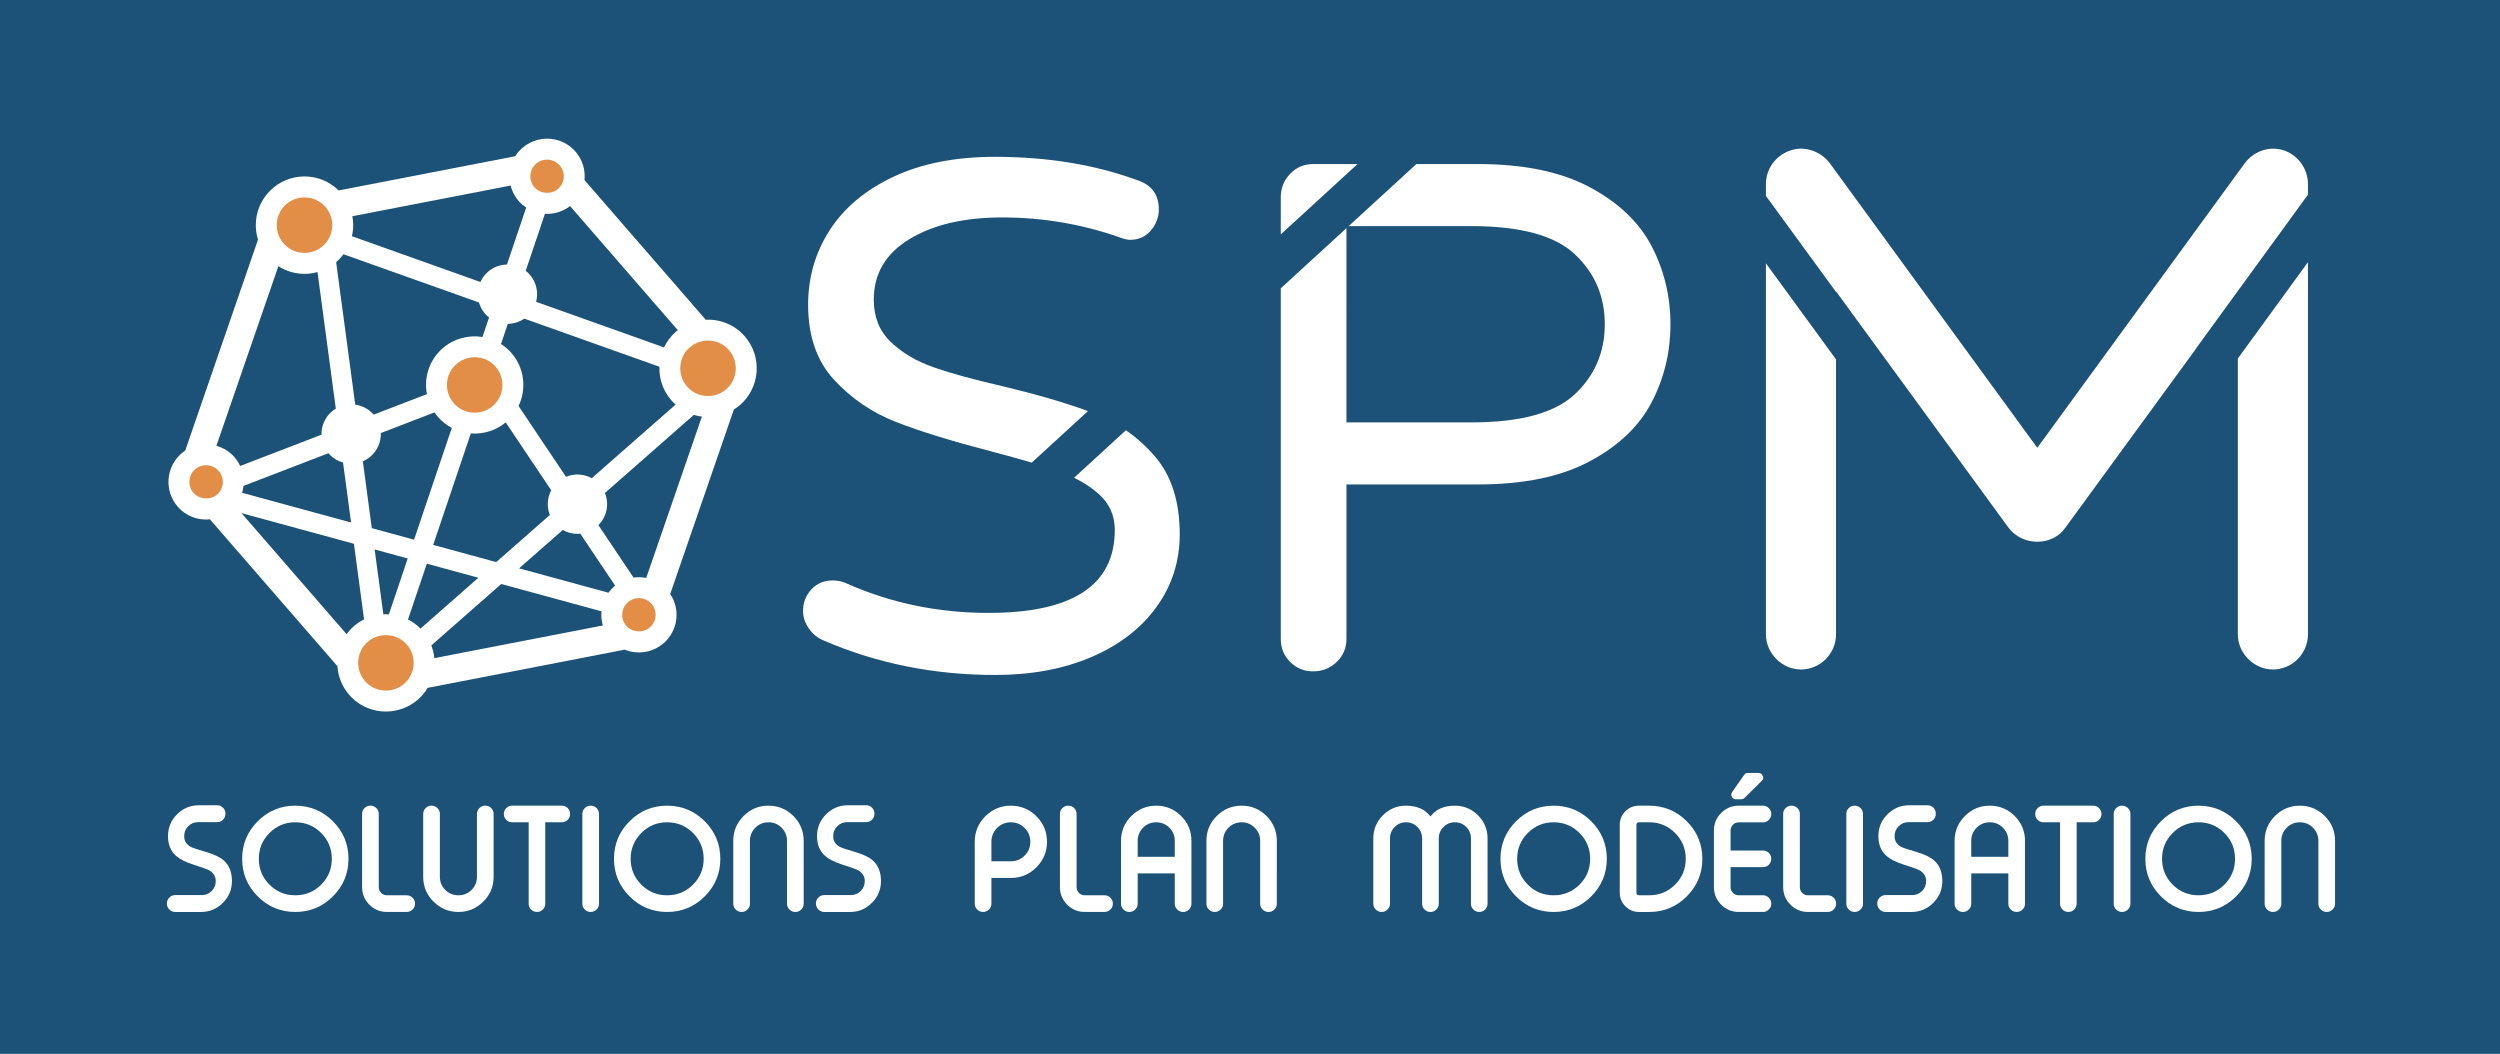
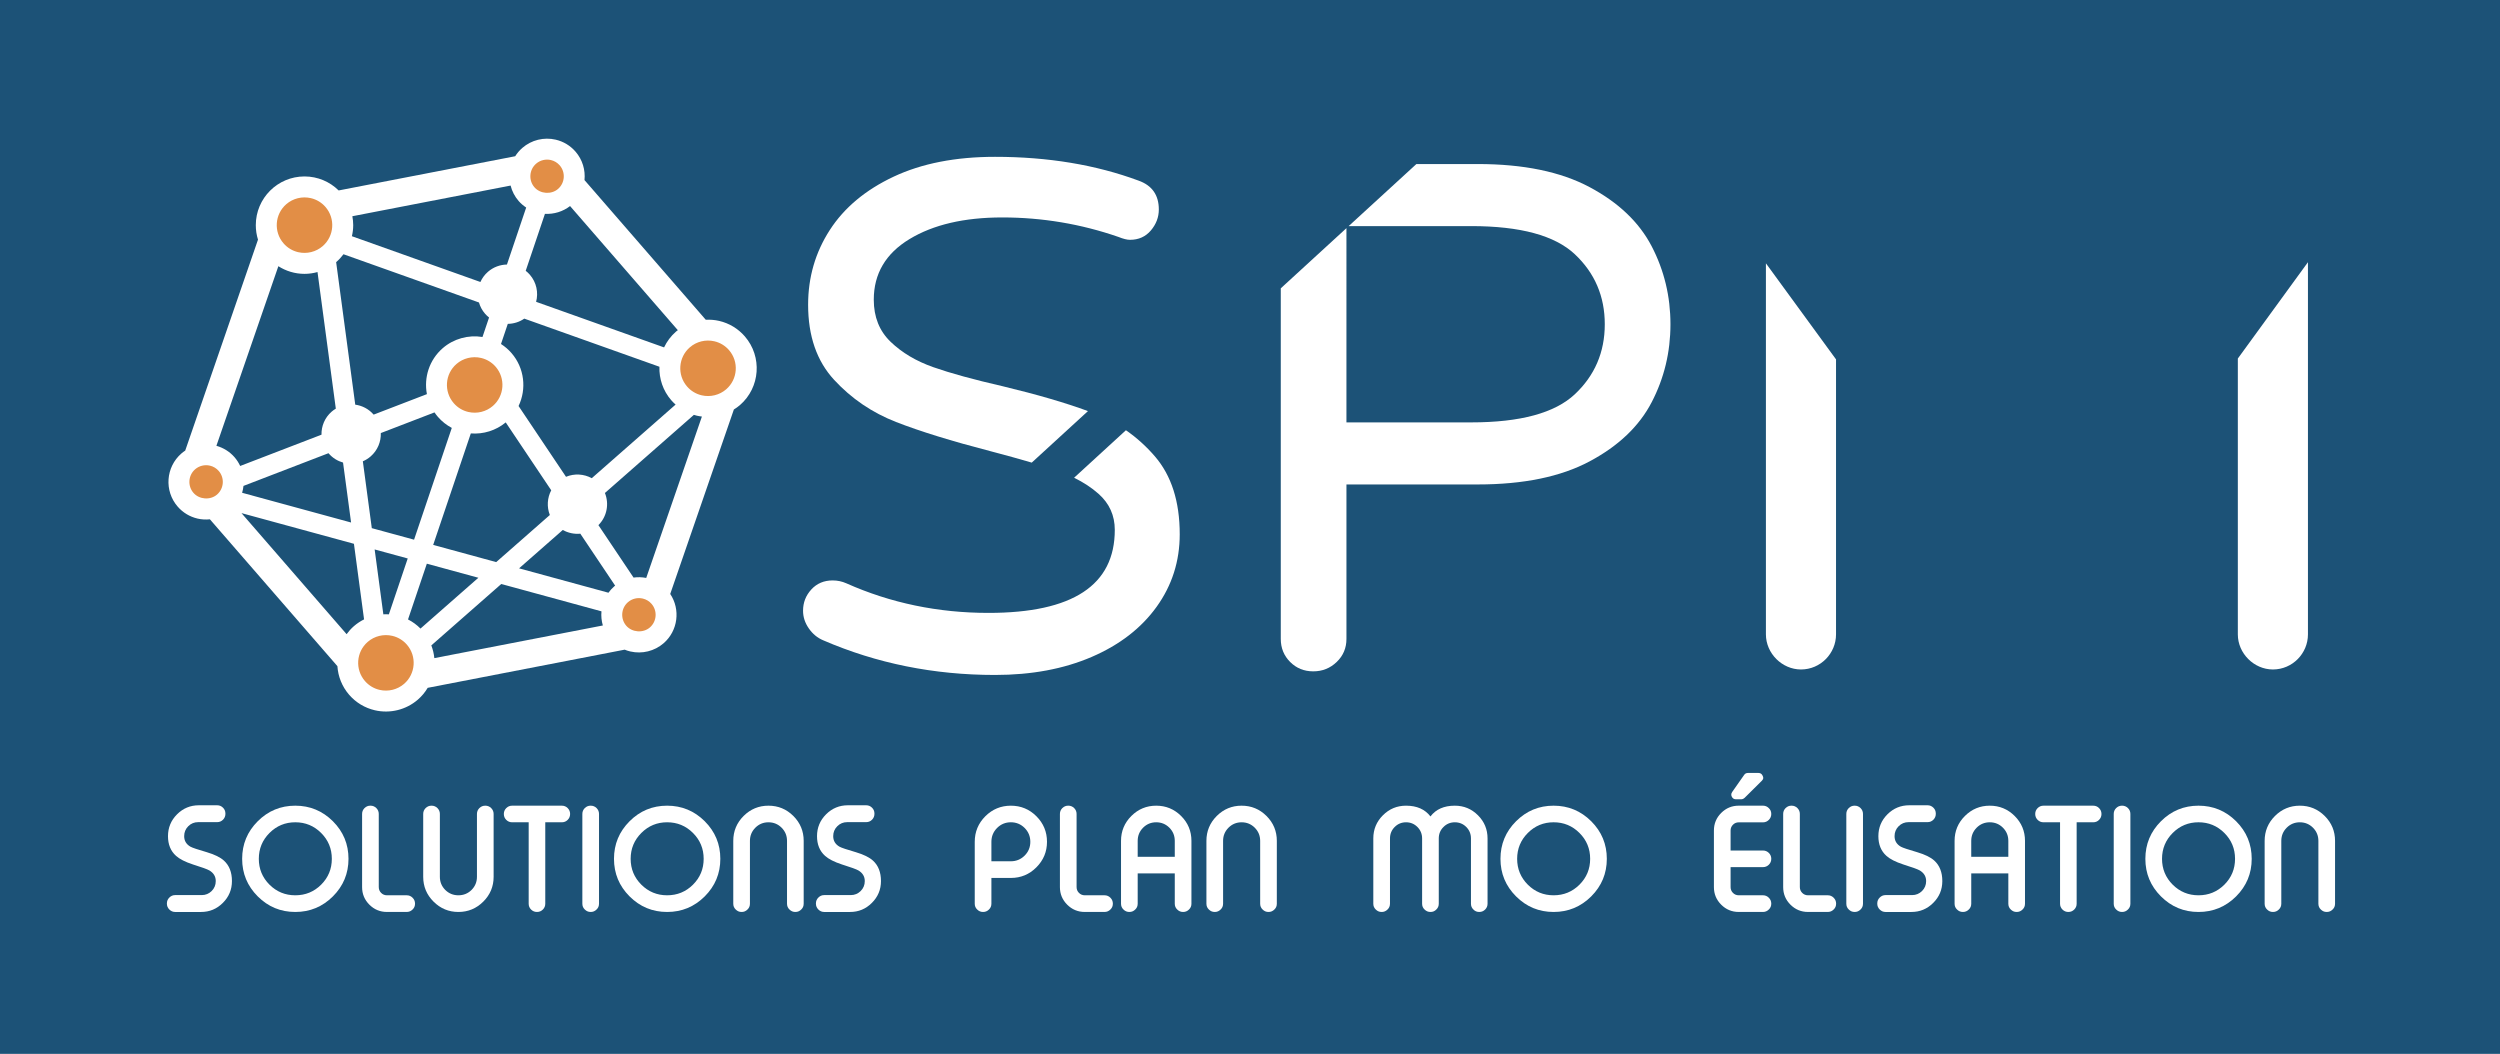
<svg xmlns="http://www.w3.org/2000/svg" version="1.1" id="Calque_1" x="0px" y="0px" width="569.333px" height="240px" viewBox="0 0 569.333 240" xml:space="preserve">
  <rect fill="#1C5277" width="569.333" height="240" />
  <g>
    <g>
      <g>
        <g>
          <path fill="#FFFFFF" d="M204.081,96.109c5.478,2.137,12.655,4.355,21.529,6.655c3.556,0.934,6.664,1.795,9.353,2.589      l12.803-11.733c-5.094-1.88-11.538-3.763-19.361-5.646c-6.684-1.533-11.972-2.984-15.859-4.354      c-3.89-1.37-7.124-3.288-9.696-5.753c-2.577-2.465-3.863-5.669-3.863-9.613c0-5.916,2.711-10.518,8.135-13.805      c5.424-3.286,12.461-4.93,21.118-4.93c9.093,0,17.914,1.479,26.458,4.436c1.095,0.44,1.972,0.659,2.629,0.659      c1.973,0,3.56-0.712,4.767-2.137c1.204-1.422,1.808-3.012,1.808-4.766c0-3.287-1.536-5.477-4.602-6.573      c-9.752-3.615-20.653-5.423-32.702-5.423c-8.985,0-16.682,1.508-23.091,4.52c-6.408,3.013-11.257,7.066-14.543,12.16      c-3.288,5.095-4.93,10.765-4.93,17.009c0,7.123,1.973,12.819,5.916,17.092C193.892,90.768,198.602,93.972,204.081,96.109z" />
          <path fill="#FFFFFF" d="M256.411,97.979l-11.803,10.817c2.092,1.031,3.965,2.239,5.57,3.665      c2.466,2.192,3.697,4.929,3.697,8.218c0,12.6-9.586,18.898-28.758,18.898c-11.504,0-22.295-2.245-32.375-6.738      c-0.985-0.438-2.028-0.657-3.122-0.657c-1.973,0-3.59,0.687-4.849,2.055c-1.26,1.371-1.889,2.985-1.889,4.849      c0,1.424,0.435,2.768,1.313,4.025c0.876,1.261,1.973,2.164,3.287,2.711c12.161,5.26,25.198,7.889,39.114,7.889      c8.324,0,15.666-1.371,22.021-4.109c6.351-2.736,11.282-6.545,14.79-11.421c3.505-4.874,5.257-10.378,5.257-16.517      c0-7.448-1.889-13.363-5.668-17.748C261.015,101.618,258.815,99.644,256.411,97.979z" />
        </g>
        <g>
-           <path fill="#FFFFFF" d="M309.156,37.358h-10.088c-2.082,0-3.834,0.739-5.258,2.218c-1.424,1.48-2.135,3.262-2.135,5.341v8.461      L309.156,37.358z" />
          <path fill="#FFFFFF" d="M362.009,42.616c-6.569-3.505-15.062-5.258-25.471-5.258h-13.98l-15.422,14.133h27.924      c11.176,0,19.034,2.137,23.584,6.409c4.543,4.271,6.818,9.588,6.818,15.941c0,6.354-2.275,11.667-6.818,15.94      c-4.55,4.272-12.408,6.409-23.584,6.409h-28.431V51.956l-14.954,13.705v79.833c0,2.083,0.711,3.837,2.135,5.259      c1.424,1.423,3.176,2.136,5.258,2.136s3.862-0.713,5.342-2.136c1.48-1.422,2.22-3.176,2.22-5.259v-35.168h29.909      c10.409,0,18.901-1.752,25.471-5.26c6.576-3.505,11.287-7.995,14.134-13.474c2.849-5.479,4.274-11.395,4.274-17.749      c0-6.354-1.426-12.27-4.274-17.75C373.296,50.616,368.585,46.124,362.009,42.616z" />
        </g>
      </g>
      <g>
        <path fill="#FFFFFF" d="M45.135,187.23c-0.888,0-1.643,0.31-2.263,0.931c-0.62,0.619-0.929,1.373-0.929,2.262     c0,1.054,0.48,1.854,1.44,2.402c0.423,0.236,1.669,0.654,3.735,1.254c1.766,0.527,3.057,1.162,3.874,1.906     c1.219,1.105,1.828,2.66,1.828,4.664c0,1.941-0.692,3.6-2.076,4.974c-1.375,1.375-3.026,2.062-4.958,2.062h-5.903     c-0.507,0-0.945-0.186-1.317-0.559c-0.372-0.371-0.558-0.811-0.558-1.316v-0.094c0-0.506,0.186-0.945,0.558-1.316     c0.372-0.372,0.81-0.559,1.317-0.559h6.059c0.878,0,1.631-0.31,2.262-0.93c0.62-0.619,0.93-1.374,0.93-2.262     c0-1.033-0.48-1.84-1.441-2.417c-0.454-0.269-1.704-0.724-3.75-1.364c-1.767-0.578-3.053-1.234-3.858-1.967     c-1.22-1.096-1.829-2.588-1.829-4.479c0-1.941,0.687-3.6,2.061-4.975c1.375-1.374,3.033-2.061,4.974-2.061h4.169     c0.516,0,0.96,0.186,1.332,0.559c0.361,0.36,0.542,0.801,0.542,1.316v0.094c0,0.506-0.181,0.945-0.542,1.316     c-0.372,0.372-0.816,0.558-1.332,0.558H45.135z" />
        <path fill="#FFFFFF" d="M75.815,187.028c2.366,2.367,3.549,5.218,3.549,8.555c0,3.336-1.183,6.187-3.549,8.553     c-2.375,2.366-5.233,3.549-8.568,3.549c-3.336,0-6.187-1.183-8.553-3.549s-3.548-5.217-3.548-8.553     c0-3.337,1.182-6.188,3.548-8.555c2.366-2.365,5.217-3.548,8.553-3.548C70.582,183.48,73.44,184.663,75.815,187.028z      M61.374,189.694c-1.622,1.623-2.433,3.584-2.433,5.889c0,2.303,0.811,4.266,2.433,5.887c1.623,1.612,3.58,2.418,5.873,2.418     c2.304,0,4.266-0.806,5.888-2.418c1.622-1.621,2.433-3.584,2.433-5.887c0-2.305-0.811-4.266-2.433-5.889     c-1.623-1.623-3.584-2.433-5.888-2.433C64.953,187.262,62.996,188.071,61.374,189.694z" />
        <path fill="#FFFFFF" d="M86.259,202.028c0,0.516,0.181,0.956,0.542,1.317c0.36,0.36,0.801,0.542,1.317,0.542h4.509     c0.516,0,0.96,0.186,1.332,0.558c0.372,0.372,0.558,0.817,0.558,1.333v0.031c0,0.526-0.186,0.965-0.558,1.316     c-0.372,0.373-0.816,0.559-1.332,0.559h-4.509c-1.56,0-2.893-0.554-3.998-1.658c-1.104-1.105-1.658-2.438-1.658-3.998v-16.672     c0-0.517,0.186-0.961,0.558-1.334c0.372-0.36,0.81-0.542,1.317-0.542h0.046c0.507,0,0.945,0.182,1.317,0.542     c0.372,0.373,0.558,0.817,0.558,1.334V202.028z" />
        <path fill="#FFFFFF" d="M112.415,199.673c0,2.211-0.786,4.096-2.355,5.656c-1.569,1.569-3.46,2.355-5.671,2.355     c-2.2,0-4.086-0.786-5.656-2.355c-1.569-1.561-2.355-3.445-2.355-5.656v-14.316c0-0.517,0.186-0.961,0.558-1.334     c0.372-0.36,0.811-0.542,1.317-0.542h0.046c0.506,0,0.945,0.182,1.317,0.542c0.372,0.373,0.558,0.817,0.558,1.334v14.316     c0,1.167,0.407,2.165,1.224,2.991c0.826,0.816,1.824,1.224,2.991,1.224c1.177,0,2.18-0.407,3.005-1.224     c0.817-0.826,1.225-1.824,1.225-2.991v-14.316c0-0.517,0.186-0.961,0.558-1.334c0.372-0.36,0.811-0.542,1.317-0.542h0.046     c0.507,0,0.945,0.182,1.317,0.542c0.372,0.373,0.558,0.817,0.558,1.334V199.673z" />
        <path fill="#FFFFFF" d="M129.831,185.387c0,0.517-0.186,0.96-0.558,1.333c-0.36,0.361-0.8,0.542-1.317,0.542h-3.78v18.548     c0,0.516-0.182,0.955-0.542,1.316c-0.372,0.373-0.817,0.559-1.333,0.559h-0.031c-0.516,0-0.96-0.186-1.333-0.559     c-0.361-0.361-0.542-0.801-0.542-1.316v-18.548h-3.781c-0.507,0-0.945-0.181-1.317-0.542c-0.372-0.373-0.558-0.816-0.558-1.333     v-0.03c0-0.517,0.186-0.961,0.558-1.334c0.372-0.36,0.81-0.542,1.317-0.542h11.342c0.517,0,0.957,0.182,1.317,0.542     c0.372,0.373,0.558,0.817,0.558,1.334V185.387z" />
        <path fill="#FFFFFF" d="M134.541,183.48c0.507,0,0.945,0.182,1.317,0.542c0.372,0.373,0.558,0.817,0.558,1.334v20.453     c0,0.526-0.186,0.965-0.558,1.316c-0.372,0.373-0.811,0.559-1.317,0.559h-0.046c-0.506,0-0.945-0.186-1.317-0.559     c-0.372-0.352-0.558-0.79-0.558-1.316v-20.453c0-0.517,0.186-0.961,0.558-1.334c0.372-0.36,0.811-0.542,1.317-0.542H134.541z" />
        <path fill="#FFFFFF" d="M160.495,187.028c2.366,2.367,3.548,5.218,3.548,8.555c0,3.336-1.182,6.187-3.548,8.553     c-2.375,2.366-5.232,3.549-8.568,3.549c-3.336,0-6.188-1.183-8.554-3.549s-3.548-5.217-3.548-8.553     c0-3.337,1.182-6.188,3.548-8.555c2.366-2.365,5.217-3.548,8.554-3.548C155.263,183.48,158.12,184.663,160.495,187.028z      M146.054,189.694c-1.622,1.623-2.433,3.584-2.433,5.889c0,2.303,0.811,4.266,2.433,5.887c1.623,1.612,3.58,2.418,5.873,2.418     c2.304,0,4.266-0.806,5.888-2.418c1.623-1.621,2.433-3.584,2.433-5.887c0-2.305-0.811-4.266-2.433-5.889     c-1.622-1.623-3.584-2.433-5.888-2.433C149.633,187.262,147.676,188.071,146.054,189.694z" />
        <path fill="#FFFFFF" d="M183.025,205.81c0,0.526-0.186,0.965-0.558,1.316c-0.372,0.373-0.811,0.559-1.317,0.559h-0.046     c-0.507,0-0.945-0.186-1.317-0.559c-0.372-0.352-0.558-0.79-0.558-1.316v-14.318c0-1.166-0.407-2.164-1.224-2.99     c-0.826-0.826-1.829-1.239-3.006-1.239c-1.167,0-2.165,0.413-2.99,1.239c-0.816,0.826-1.225,1.824-1.225,2.99v14.318     c0,0.526-0.186,0.965-0.558,1.316c-0.372,0.373-0.81,0.559-1.317,0.559h-0.046c-0.507,0-0.945-0.186-1.317-0.559     c-0.372-0.352-0.558-0.79-0.558-1.316v-14.318c0-2.211,0.785-4.102,2.355-5.67c1.57-1.561,3.456-2.341,5.656-2.341     c2.211,0,4.102,0.78,5.671,2.341c1.569,1.568,2.355,3.459,2.355,5.67V205.81z" />
        <path fill="#FFFFFF" d="M192.942,187.23c-0.888,0-1.643,0.31-2.262,0.931c-0.62,0.619-0.93,1.373-0.93,2.262     c0,1.054,0.48,1.854,1.441,2.402c0.423,0.236,1.669,0.654,3.734,1.254c1.766,0.527,3.057,1.162,3.874,1.906     c1.219,1.105,1.828,2.66,1.828,4.664c0,1.941-0.693,3.6-2.077,4.974c-1.374,1.375-3.026,2.062-4.958,2.062h-5.904     c-0.507,0-0.945-0.186-1.317-0.559c-0.372-0.371-0.557-0.811-0.557-1.316v-0.094c0-0.506,0.186-0.945,0.557-1.316     c0.372-0.372,0.811-0.559,1.317-0.559h6.059c0.878,0,1.632-0.31,2.262-0.93c0.62-0.619,0.93-1.374,0.93-2.262     c0-1.033-0.48-1.84-1.441-2.417c-0.454-0.269-1.704-0.724-3.75-1.364c-1.766-0.578-3.052-1.234-3.858-1.967     c-1.219-1.096-1.828-2.588-1.828-4.479c0-1.941,0.687-3.6,2.061-4.975c1.375-1.374,3.032-2.061,4.974-2.061h4.168     c0.517,0,0.961,0.186,1.333,0.559c0.361,0.36,0.542,0.801,0.542,1.316v0.094c0,0.506-0.181,0.945-0.542,1.316     c-0.372,0.372-0.816,0.558-1.333,0.558H192.942z" />
        <path fill="#FFFFFF" d="M225.775,199.937v5.873c0,0.526-0.186,0.965-0.557,1.316c-0.372,0.373-0.811,0.559-1.317,0.559h-0.047     c-0.506,0-0.944-0.186-1.316-0.559c-0.372-0.352-0.558-0.79-0.558-1.316v-14.101c0-2.272,0.806-4.215,2.417-5.827     c1.611-1.6,3.548-2.401,5.81-2.401c2.273,0,4.21,0.802,5.811,2.401c1.611,1.612,2.417,3.555,2.417,5.827     c0,2.263-0.806,4.198-2.417,5.81c-1.601,1.612-3.538,2.418-5.811,2.418H225.775z M225.775,196.141h4.432     c1.229,0,2.278-0.435,3.146-1.302c0.857-0.857,1.286-1.901,1.286-3.13c0-1.229-0.429-2.278-1.286-3.146     c-0.867-0.868-1.917-1.302-3.146-1.302c-1.229,0-2.277,0.434-3.146,1.302c-0.856,0.867-1.286,1.916-1.286,3.146V196.141z" />
        <path fill="#FFFFFF" d="M245.176,202.028c0,0.516,0.181,0.956,0.542,1.317c0.361,0.36,0.801,0.542,1.317,0.542h4.509     c0.516,0,0.96,0.186,1.333,0.558c0.372,0.372,0.558,0.817,0.558,1.333v0.031c0,0.526-0.187,0.965-0.558,1.316     c-0.372,0.373-0.817,0.559-1.333,0.559h-4.509c-1.561,0-2.894-0.554-3.998-1.658c-1.105-1.105-1.658-2.438-1.658-3.998v-16.672     c0-0.517,0.186-0.961,0.558-1.334c0.372-0.36,0.811-0.542,1.317-0.542h0.046c0.507,0,0.945,0.182,1.317,0.542     c0.372,0.373,0.558,0.817,0.558,1.334V202.028z" />
        <path fill="#FFFFFF" d="M271.331,205.81c0,0.526-0.186,0.965-0.558,1.316c-0.372,0.373-0.81,0.559-1.317,0.559h-0.047     c-0.507,0-0.945-0.186-1.317-0.559c-0.372-0.352-0.558-0.79-0.558-1.316v-6.911h-8.445v6.911c0,0.526-0.186,0.965-0.558,1.316     c-0.372,0.373-0.81,0.559-1.317,0.559h-0.047c-0.507,0-0.945-0.186-1.317-0.559c-0.372-0.352-0.558-0.79-0.558-1.316v-14.318     c0-2.211,0.786-4.102,2.355-5.67c1.569-1.561,3.455-2.341,5.655-2.341c2.211,0,4.102,0.78,5.671,2.341     c1.57,1.568,2.355,3.459,2.355,5.67V205.81z M267.535,195.117v-3.626c0-1.166-0.407-2.164-1.224-2.99     c-0.826-0.826-1.829-1.239-3.006-1.239c-1.167,0-2.165,0.413-2.991,1.239c-0.816,0.826-1.224,1.824-1.224,2.99v3.626H267.535z" />
        <path fill="#FFFFFF" d="M290.777,205.81c0,0.526-0.186,0.965-0.558,1.316c-0.372,0.373-0.811,0.559-1.316,0.559h-0.047     c-0.507,0-0.945-0.186-1.317-0.559c-0.371-0.352-0.558-0.79-0.558-1.316v-14.318c0-1.166-0.407-2.164-1.224-2.99     c-0.826-0.826-1.829-1.239-3.006-1.239c-1.168,0-2.165,0.413-2.991,1.239c-0.816,0.826-1.224,1.824-1.224,2.99v14.318     c0,0.526-0.186,0.965-0.559,1.316c-0.371,0.373-0.81,0.559-1.316,0.559h-0.047c-0.507,0-0.945-0.186-1.316-0.559     c-0.373-0.352-0.559-0.79-0.559-1.316v-14.318c0-2.211,0.786-4.102,2.355-5.67c1.57-1.561,3.455-2.341,5.656-2.341     c2.211,0,4.102,0.78,5.67,2.341c1.57,1.568,2.355,3.459,2.355,5.67V205.81z" />
        <path fill="#FFFFFF" d="M316.544,205.81c0,0.526-0.187,0.965-0.558,1.316c-0.373,0.373-0.811,0.559-1.317,0.559h-0.047     c-0.506,0-0.945-0.186-1.316-0.559c-0.373-0.352-0.559-0.79-0.559-1.316v-14.875c0-2.057,0.729-3.813,2.185-5.27     c1.457-1.456,3.212-2.185,5.269-2.185c2.457,0,4.311,0.817,5.563,2.448c1.239-1.631,3.086-2.448,5.547-2.448     c2.058,0,3.812,0.729,5.269,2.185c1.456,1.457,2.184,3.213,2.184,5.27v14.875c0,0.516-0.183,0.955-0.542,1.316     c-0.372,0.373-0.817,0.559-1.333,0.559h-0.03c-0.526,0-0.967-0.186-1.316-0.559c-0.373-0.352-0.558-0.79-0.558-1.316v-14.875     c0-1.023-0.357-1.891-1.07-2.604c-0.712-0.713-1.58-1.069-2.603-1.069c-1.01,0-1.875,0.356-2.588,1.069     c-0.714,0.713-1.069,1.58-1.069,2.604v14.875c0,0.526-0.186,0.965-0.559,1.316c-0.353,0.373-0.79,0.559-1.316,0.559h-0.031     c-0.518,0-0.96-0.186-1.332-0.559c-0.372-0.352-0.558-0.79-0.558-1.316v-14.875c0-1.023-0.357-1.891-1.069-2.604     c-0.713-0.713-1.575-1.069-2.588-1.069c-1.011,0-1.875,0.356-2.588,1.069c-0.712,0.713-1.068,1.58-1.068,2.604V205.81z" />
        <path fill="#FFFFFF" d="M362.377,187.028c2.366,2.367,3.549,5.218,3.549,8.555c0,3.336-1.183,6.187-3.549,8.553     c-2.377,2.366-5.233,3.549-8.568,3.549c-3.334,0-6.185-1.183-8.553-3.549s-3.549-5.217-3.549-8.553     c0-3.337,1.181-6.188,3.549-8.555c2.368-2.365,5.219-3.548,8.553-3.548C357.144,183.48,360,184.663,362.377,187.028z      M347.937,189.694c-1.621,1.623-2.433,3.584-2.433,5.889c0,2.303,0.812,4.266,2.433,5.887c1.62,1.612,3.579,2.418,5.872,2.418     c2.306,0,4.265-0.806,5.888-2.418c1.624-1.621,2.434-3.584,2.434-5.887c0-2.305-0.81-4.266-2.434-5.889     c-1.623-1.623-3.582-2.433-5.888-2.433C351.516,187.262,349.557,188.071,347.937,189.694z" />
-         <path fill="#FFFFFF" d="M375.581,183.48c3.337,0,6.188,1.183,8.553,3.548c2.364,2.367,3.548,5.218,3.548,8.555     c0,3.336-1.184,6.187-3.548,8.553s-5.216,3.549-8.553,3.549h-2.34c-1.196,0-2.226-0.43-3.085-1.287     c-0.857-0.855-1.285-1.885-1.285-3.083v-15.464c0-1.209,0.428-2.242,1.285-3.1c0.859-0.848,1.889-1.271,3.085-1.271H375.581z      M372.667,203.314c0,0.166,0.052,0.306,0.154,0.419c0.114,0.104,0.251,0.154,0.419,0.154h2.34c2.302,0,4.268-0.806,5.888-2.418     c1.621-1.621,2.433-3.584,2.433-5.887c0-2.305-0.812-4.266-2.433-5.889c-1.62-1.623-3.586-2.433-5.888-2.433h-2.34     c-0.168,0-0.305,0.058-0.419,0.171c-0.103,0.113-0.154,0.252-0.154,0.418V203.314z" />
        <path fill="#FFFFFF" d="M394.113,193.692h7.39c0.509,0,0.946,0.182,1.317,0.542c0.372,0.372,0.559,0.816,0.559,1.333v0.031     c0,0.516-0.187,0.96-0.559,1.332c-0.371,0.361-0.809,0.542-1.317,0.542h-7.39v4.556c0,0.516,0.183,0.956,0.541,1.317     c0.36,0.36,0.8,0.542,1.317,0.542h5.531c0.509,0,0.946,0.186,1.317,0.558c0.372,0.372,0.559,0.817,0.559,1.333v0.031     c0,0.526-0.187,0.965-0.559,1.316c-0.371,0.373-0.809,0.559-1.317,0.559h-5.531c-1.559,0-2.892-0.554-3.997-1.658     c-1.106-1.105-1.658-2.438-1.658-3.998v-12.892c0-1.561,0.552-2.894,1.658-3.998c1.105-1.104,2.438-1.658,3.997-1.658h5.531     c0.509,0,0.946,0.187,1.317,0.558c0.372,0.352,0.559,0.791,0.559,1.318v0.03c0,0.517-0.187,0.96-0.559,1.333     c-0.371,0.371-0.809,0.558-1.317,0.558h-5.531c-0.518,0-0.957,0.181-1.317,0.542c-0.358,0.361-0.541,0.801-0.541,1.317V193.692z      M397.334,181.668c-0.257,0.237-0.526,0.356-0.806,0.356h-1.193c-0.445,0-0.759-0.197-0.944-0.589     c-0.083-0.155-0.124-0.31-0.124-0.465c0-0.217,0.071-0.423,0.217-0.62l2.727-3.889c0.195-0.291,0.48-0.434,0.853-0.434h2.387     c0.446,0,0.759,0.201,0.944,0.604c0.104,0.186,0.156,0.357,0.156,0.512c0,0.228-0.098,0.438-0.295,0.635L397.334,181.668z" />
        <path fill="#FFFFFF" d="M409.886,202.028c0,0.516,0.183,0.956,0.542,1.317c0.359,0.36,0.8,0.542,1.316,0.542h4.509     c0.516,0,0.962,0.186,1.333,0.558c0.373,0.372,0.558,0.817,0.558,1.333v0.031c0,0.526-0.185,0.965-0.558,1.316     c-0.371,0.373-0.817,0.559-1.333,0.559h-4.509c-1.559,0-2.892-0.554-3.997-1.658c-1.106-1.105-1.658-2.438-1.658-3.998v-16.672     c0-0.517,0.187-0.961,0.558-1.334c0.372-0.36,0.813-0.542,1.317-0.542h0.047c0.508,0,0.945,0.182,1.317,0.542     c0.371,0.373,0.558,0.817,0.558,1.334V202.028z" />
        <path fill="#FFFFFF" d="M422.39,183.48c0.508,0,0.946,0.182,1.317,0.542c0.372,0.373,0.558,0.817,0.558,1.334v20.453     c0,0.526-0.186,0.965-0.558,1.316c-0.371,0.373-0.81,0.559-1.317,0.559h-0.046c-0.506,0-0.946-0.186-1.317-0.559     c-0.372-0.352-0.558-0.79-0.558-1.316v-20.453c0-0.517,0.186-0.961,0.558-1.334c0.371-0.36,0.812-0.542,1.317-0.542H422.39z" />
        <path fill="#FFFFFF" d="M434.647,187.23c-0.89,0-1.644,0.31-2.263,0.931c-0.619,0.619-0.929,1.373-0.929,2.262     c0,1.054,0.479,1.854,1.44,2.402c0.422,0.236,1.668,0.654,3.734,1.254c1.766,0.527,3.059,1.162,3.873,1.906     c1.218,1.105,1.828,2.66,1.828,4.664c0,1.941-0.69,3.6-2.075,4.974c-1.373,1.375-3.028,2.062-4.959,2.062h-5.903     c-0.509,0-0.945-0.186-1.316-0.559c-0.373-0.371-0.559-0.811-0.559-1.316v-0.094c0-0.506,0.186-0.945,0.559-1.316     c0.371-0.372,0.808-0.559,1.316-0.559h6.059c0.877,0,1.634-0.31,2.262-0.93c0.62-0.619,0.931-1.374,0.931-2.262     c0-1.033-0.481-1.84-1.441-2.417c-0.453-0.269-1.704-0.724-3.749-1.364c-1.768-0.578-3.054-1.234-3.859-1.967     c-1.218-1.096-1.828-2.588-1.828-4.479c0-1.941,0.686-3.6,2.061-4.975c1.376-1.374,3.03-2.061,4.975-2.061h4.168     c0.515,0,0.96,0.186,1.332,0.559c0.359,0.36,0.542,0.801,0.542,1.316v0.094c0,0.506-0.183,0.945-0.542,1.316     c-0.372,0.372-0.817,0.558-1.332,0.558H434.647z" />
        <path fill="#FFFFFF" d="M461.159,205.81c0,0.526-0.187,0.965-0.558,1.316c-0.372,0.373-0.812,0.559-1.317,0.559h-0.046     c-0.509,0-0.945-0.186-1.317-0.559c-0.372-0.352-0.558-0.79-0.558-1.316v-6.911h-8.445v6.911c0,0.526-0.187,0.965-0.558,1.316     c-0.372,0.373-0.812,0.559-1.317,0.559h-0.046c-0.509,0-0.945-0.186-1.317-0.559c-0.372-0.352-0.558-0.79-0.558-1.316v-14.318     c0-2.211,0.784-4.102,2.354-5.67c1.572-1.561,3.456-2.341,5.657-2.341c2.212,0,4.103,0.78,5.67,2.341     c1.568,1.568,2.355,3.459,2.355,5.67V205.81z M457.363,195.117v-3.626c0-1.166-0.406-2.164-1.225-2.99     c-0.823-0.826-1.828-1.239-3.005-1.239c-1.166,0-2.164,0.413-2.991,1.239c-0.814,0.826-1.225,1.824-1.225,2.99v3.626H457.363z" />
        <path fill="#FFFFFF" d="M478.576,185.387c0,0.517-0.187,0.96-0.559,1.333c-0.359,0.361-0.799,0.542-1.317,0.542h-3.779v18.548     c0,0.516-0.183,0.955-0.543,1.316c-0.373,0.373-0.818,0.559-1.333,0.559h-0.03c-0.515,0-0.961-0.186-1.333-0.559     c-0.359-0.361-0.542-0.801-0.542-1.316v-18.548h-3.781c-0.505,0-0.945-0.181-1.316-0.542c-0.373-0.373-0.559-0.816-0.559-1.333     v-0.03c0-0.517,0.186-0.961,0.559-1.334c0.371-0.36,0.812-0.542,1.316-0.542H476.7c0.519,0,0.958,0.182,1.317,0.542     c0.372,0.373,0.559,0.817,0.559,1.334V185.387z" />
        <path fill="#FFFFFF" d="M483.286,183.48c0.509,0,0.945,0.182,1.317,0.542c0.372,0.373,0.557,0.817,0.557,1.334v20.453     c0,0.526-0.185,0.965-0.557,1.316c-0.372,0.373-0.809,0.559-1.317,0.559h-0.047c-0.505,0-0.944-0.186-1.316-0.559     c-0.372-0.352-0.558-0.79-0.558-1.316v-20.453c0-0.517,0.186-0.961,0.558-1.334c0.372-0.36,0.812-0.542,1.316-0.542H483.286z" />
        <path fill="#FFFFFF" d="M509.24,187.028c2.364,2.367,3.548,5.218,3.548,8.555c0,3.336-1.184,6.187-3.548,8.553     c-2.377,2.366-5.233,3.549-8.568,3.549c-3.334,0-6.186-1.183-8.554-3.549c-2.367-2.366-3.548-5.217-3.548-8.553     c0-3.337,1.181-6.188,3.548-8.555c2.368-2.365,5.22-3.548,8.554-3.548C504.006,183.48,506.863,184.663,509.24,187.028z      M494.798,189.694c-1.62,1.623-2.433,3.584-2.433,5.889c0,2.303,0.813,4.266,2.433,5.887c1.621,1.612,3.579,2.418,5.873,2.418     c2.306,0,4.264-0.806,5.888-2.418c1.624-1.621,2.434-3.584,2.434-5.887c0-2.305-0.81-4.266-2.434-5.889s-3.582-2.433-5.888-2.433     C498.377,187.262,496.419,188.071,494.798,189.694z" />
        <path fill="#FFFFFF" d="M531.769,205.81c0,0.526-0.185,0.965-0.558,1.316c-0.371,0.373-0.808,0.559-1.317,0.559h-0.046     c-0.506,0-0.944-0.186-1.317-0.559c-0.371-0.352-0.558-0.79-0.558-1.316v-14.318c0-1.166-0.409-2.164-1.224-2.99     c-0.828-0.826-1.829-1.239-3.006-1.239c-1.168,0-2.167,0.413-2.991,1.239c-0.818,0.826-1.225,1.824-1.225,2.99v14.318     c0,0.526-0.185,0.965-0.558,1.316c-0.371,0.373-0.808,0.559-1.316,0.559h-0.047c-0.506,0-0.944-0.186-1.317-0.559     c-0.371-0.352-0.557-0.79-0.557-1.316v-14.318c0-2.211,0.786-4.102,2.354-5.67c1.568-1.561,3.455-2.341,5.656-2.341     c2.209,0,4.099,0.78,5.671,2.341c1.571,1.568,2.354,3.459,2.354,5.67V205.81z" />
      </g>
      <g>
        <path fill="#FFFFFF" d="M169.619,76.603c-1.537-1.769-3.554-2.986-5.836-3.521c-1.013-0.237-2.041-0.311-3.058-0.263     l-27.617-31.808c0.229-2.271-0.434-4.626-2.044-6.481c-1.188-1.369-2.75-2.311-4.514-2.724c-2.679-0.628-5.515,0.071-7.587,1.869     c-0.645,0.56-1.194,1.202-1.637,1.905l-40.203,7.791c-2.002-1.97-4.747-3.189-7.777-3.189c-6.126,0-11.092,4.966-11.092,11.092     c0,1.149,0.175,2.258,0.5,3.3l-16.572,48.039c-0.301,0.2-0.593,0.417-0.87,0.657c-3.569,3.101-3.952,8.529-0.851,12.099     c1.188,1.369,2.748,2.311,4.513,2.725c0.938,0.22,1.894,0.267,2.83,0.171l29.035,33.44c0.156,2.328,1.03,4.626,2.674,6.521     c1.537,1.768,3.554,2.986,5.833,3.52c3.464,0.813,7.133-0.091,9.813-2.416c0.912-0.792,1.656-1.703,2.243-2.688l44.855-8.691     c0.413,0.168,0.841,0.305,1.283,0.408c2.679,0.629,5.516-0.072,7.587-1.871c3.29-2.857,3.865-7.69,1.508-11.225l14.493-42.009     c0.482-0.302,0.952-0.628,1.387-1.006C173.133,88.241,173.627,81.221,169.619,76.603z M147.167,131.615     c-0.96-0.189-1.934-0.216-2.884-0.079l-8.005-11.944c1.956-1.953,2.482-4.856,1.481-7.323l20.26-17.789     c0.226,0.068,0.454,0.135,0.685,0.189c0.378,0.089,0.76,0.148,1.142,0.196L147.167,131.615z M87.3,139.902l-1.98-14.775     l7.532,2.056l-4.295,12.725C88.136,139.882,87.718,139.88,87.3,139.902z M53.411,104.125c-1.1-1.267-2.526-2.147-4.13-2.602     l14.111-40.899c1.721,1.098,3.76,1.743,5.953,1.743c1.027,0,2.018-0.151,2.962-0.412l4.169,31.108     c-0.326,0.197-0.642,0.417-0.938,0.675c-1.579,1.367-2.366,3.312-2.323,5.255l-18.519,7.125     C54.368,105.413,53.945,104.74,53.411,104.125z M118.111,45.775c0.506,0.583,1.091,1.069,1.718,1.489l-4.382,12.98     c-1.536,0.025-3.072,0.567-4.32,1.65c-0.763,0.661-1.334,1.458-1.723,2.324L80.139,53.795c0.189-0.811,0.299-1.652,0.299-2.521     c0-0.695-0.072-1.373-0.194-2.032l36.036-6.983C116.603,43.545,117.218,44.747,118.111,45.775z M152.869,91.146     c0.309,0.355,0.642,0.682,0.987,0.992l-19.092,16.763c-1.797-0.987-3.964-1.109-5.864-0.318l-10.804-16.12     c1.849-3.867,1.363-8.632-1.62-12.07c-0.7-0.805-1.503-1.49-2.381-2.054l1.548-4.586c1.311-0.015,2.621-0.407,3.756-1.192     l30.775,10.959C150.087,86.219,150.963,88.954,152.869,91.146z M125.216,117.284l-12.215,10.725l-14.351-3.916l8.571-25.39     c2.859,0.224,5.722-0.663,7.952-2.507l10.36,15.459C124.618,113.388,124.5,115.451,125.216,117.284z M55.45,110.655l19.36-7.448     c0.02,0.023,0.036,0.048,0.056,0.071c0.895,1.028,2.034,1.716,3.256,2.062l1.83,13.651l-24.815-6.771     C55.29,111.707,55.394,111.184,55.45,110.655z M76.551,59.697c0.624-0.534,1.183-1.139,1.675-1.797l30.85,10.986     c0.264,0.913,0.717,1.786,1.379,2.55c0.283,0.326,0.593,0.614,0.92,0.872l-1.496,4.433c-3.234-0.522-6.569,0.394-9.053,2.549     c-3.089,2.681-4.322,6.709-3.605,10.467L85.09,94.424c-0.005-0.005-0.008-0.011-0.013-0.017     c-1.114-1.284-2.611-2.038-4.176-2.253L76.551,59.697z M84.403,103.946c1.596-1.387,2.382-3.36,2.32-5.323l12.225-4.703     c0.239,0.349,0.494,0.691,0.778,1.018c0.902,1.038,1.973,1.881,3.162,2.513l-8.592,25.454l-9.625-2.627l-2.04-15.224     C83.259,104.786,83.859,104.418,84.403,103.946z M92.919,141.069l4.287-12.699l11.736,3.203L95.76,143.147     C94.923,142.301,93.967,141.602,92.919,141.069z M98.228,146.978l15.926-13.982l22.821,6.227c-0.1,1.076,0.004,2.168,0.312,3.218     l-38.375,7.436C98.817,148.891,98.587,147.917,98.228,146.978z M139.879,133.536c-0.505,0.438-0.939,0.928-1.316,1.448     l-20.352-5.554l9.955-8.74c1.221,0.692,2.618,0.98,3.991,0.848l7.932,11.836C140.021,133.431,139.947,133.478,139.879,133.536z      M153.968,75.499c-1.191,1.035-2.102,2.272-2.737,3.614l-29.14-10.377c0.554-2.093,0.098-4.415-1.425-6.172     c-0.29-0.334-0.608-0.63-0.944-0.894l4.379-12.974c2.049,0.114,4.084-0.507,5.721-1.77l24.543,28.267     C154.235,75.298,154.095,75.389,153.968,75.499z M80.602,123.84l2.307,17.214c-0.818,0.409-1.591,0.915-2.294,1.525     c-0.644,0.559-1.199,1.182-1.682,1.843l-23.938-27.569L80.602,123.84z" />
        <g>
          <path fill="#E28E46" d="M148,142.889c1.584-1.376,1.754-3.785,0.379-5.372c-0.527-0.605-1.219-1.023-2.001-1.207      c-1.193-0.279-2.453,0.029-3.372,0.827c-1.584,1.376-1.753,3.787-0.378,5.374C143.961,144.042,146.48,144.212,148,142.889z" />
          <g>
            <path fill="#E28E46" d="M70.8,45.125c-1.981-0.464-4.075,0.049-5.602,1.374c-2.632,2.286-2.912,6.288-0.626,8.921       c0.874,1.007,2.023,1.702,3.32,2.006c1.979,0.464,4.072-0.051,5.599-1.377c2.632-2.285,2.914-6.286,0.63-8.919       C73.246,46.122,72.097,45.429,70.8,45.125z" />
          </g>
          <path fill="#E28E46" d="M89.339,144.804c-1.979-0.465-4.072,0.052-5.6,1.375c-2.631,2.285-2.912,6.287-0.626,8.922      c0.875,1.007,2.023,1.701,3.321,2.005c1.978,0.464,4.07-0.052,5.6-1.376c2.63-2.286,2.913-6.287,0.628-8.92      C91.787,145.802,90.638,145.108,89.339,144.804z" />
          <path fill="#E28E46" d="M109.554,81.515c-1.98-0.464-4.073,0.052-5.6,1.376c-2.631,2.285-2.912,6.287-0.627,8.921      c0.875,1.007,2.022,1.701,3.32,2.005c1.98,0.464,4.072-0.052,5.6-1.378c2.631-2.284,2.914-6.286,0.628-8.919      C112,82.513,110.852,81.819,109.554,81.515z" />
          <g>
            <path fill="#E28E46" d="M162.695,77.724c-1.979-0.464-4.073,0.051-5.6,1.375c-2.632,2.286-2.912,6.288-0.626,8.92       c0.876,1.009,2.025,1.703,3.323,2.007c1.977,0.463,4.07-0.052,5.596-1.378c2.632-2.286,2.916-6.286,0.63-8.919       C165.144,78.723,163.995,78.029,162.695,77.724z" />
          </g>
          <path fill="#E28E46" d="M127.083,43.029c1.585-1.375,1.755-3.787,0.38-5.373c-0.528-0.606-1.22-1.024-2.001-1.208      c-1.192-0.279-2.453,0.03-3.372,0.828c-0.766,0.665-1.227,1.59-1.299,2.608c-0.071,1.018,0.256,1.999,0.921,2.765      C123.043,44.182,125.563,44.351,127.083,43.029z" />
          <path fill="#E28E46" d="M49.432,112.624c1.584-1.378,1.755-3.787,0.379-5.372c-0.526-0.607-1.219-1.024-1.999-1.207      c-1.193-0.28-2.455,0.029-3.374,0.826c-1.585,1.376-1.753,3.786-0.377,5.372C45.393,113.778,47.911,113.944,49.432,112.624z" />
        </g>
      </g>
    </g>
    <g>
      <path fill="#FFFFFF" d="M402.157,59.965v84.512c0,4.311,3.674,7.984,7.984,7.984c4.472,0,7.983-3.674,7.983-7.984V81.842    L402.157,59.965z" />
      <g>
-         <path fill="#FFFFFF" d="M500.107,79.35l25.49-35.024v-2.397c0-3.512-2.236-6.546-5.43-7.666     c-3.353-1.116-6.868,0.162-8.941,2.876l-47.268,64.839l-47.271-64.839c-2.074-2.714-5.748-3.992-8.941-2.876     c-3.355,1.12-5.589,4.154-5.589,7.666v2.686l15.968,21.877v-0.127l39.284,53.813c1.597,2.078,3.992,3.195,6.55,3.195     c2.551,0,4.946-1.117,6.387-3.195l29.789-40.807L500.107,79.35z" />
        <path fill="#FFFFFF" d="M509.629,81.649v62.829c0,4.311,3.67,7.984,7.983,7.984c4.473,0,7.984-3.674,7.984-7.984V59.711     L509.629,81.649z" />
      </g>
    </g>
  </g>
</svg>